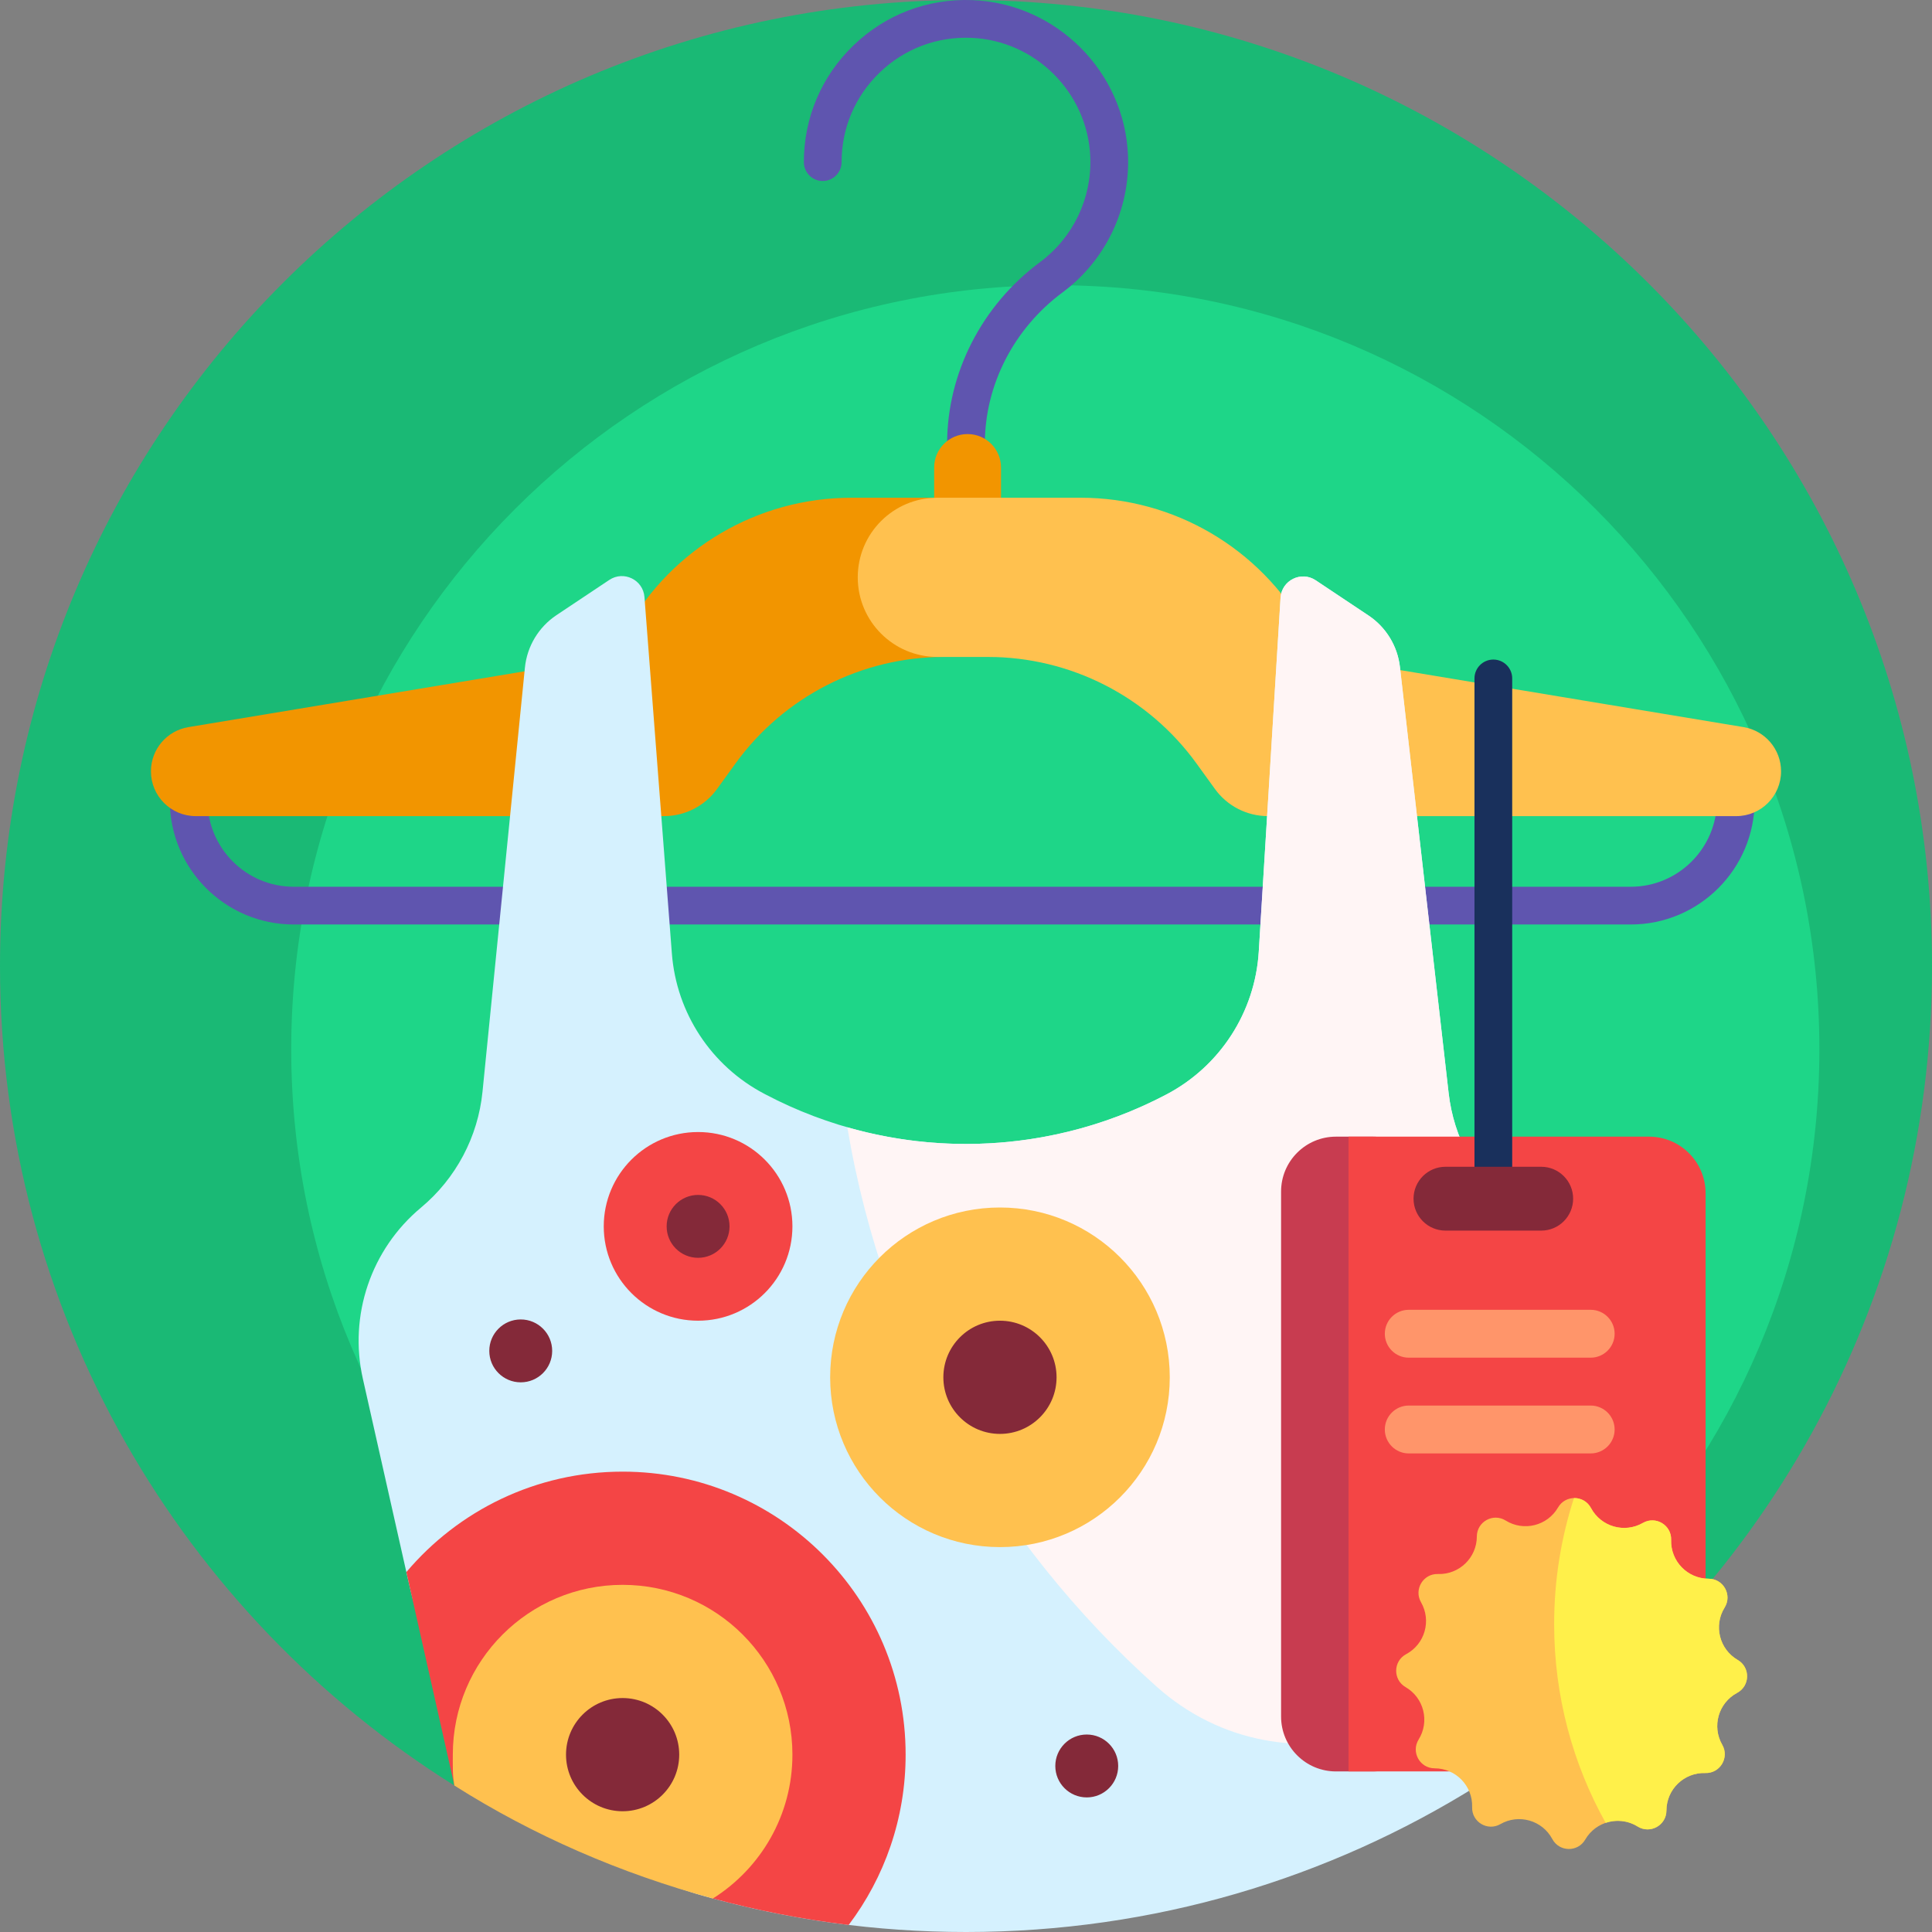
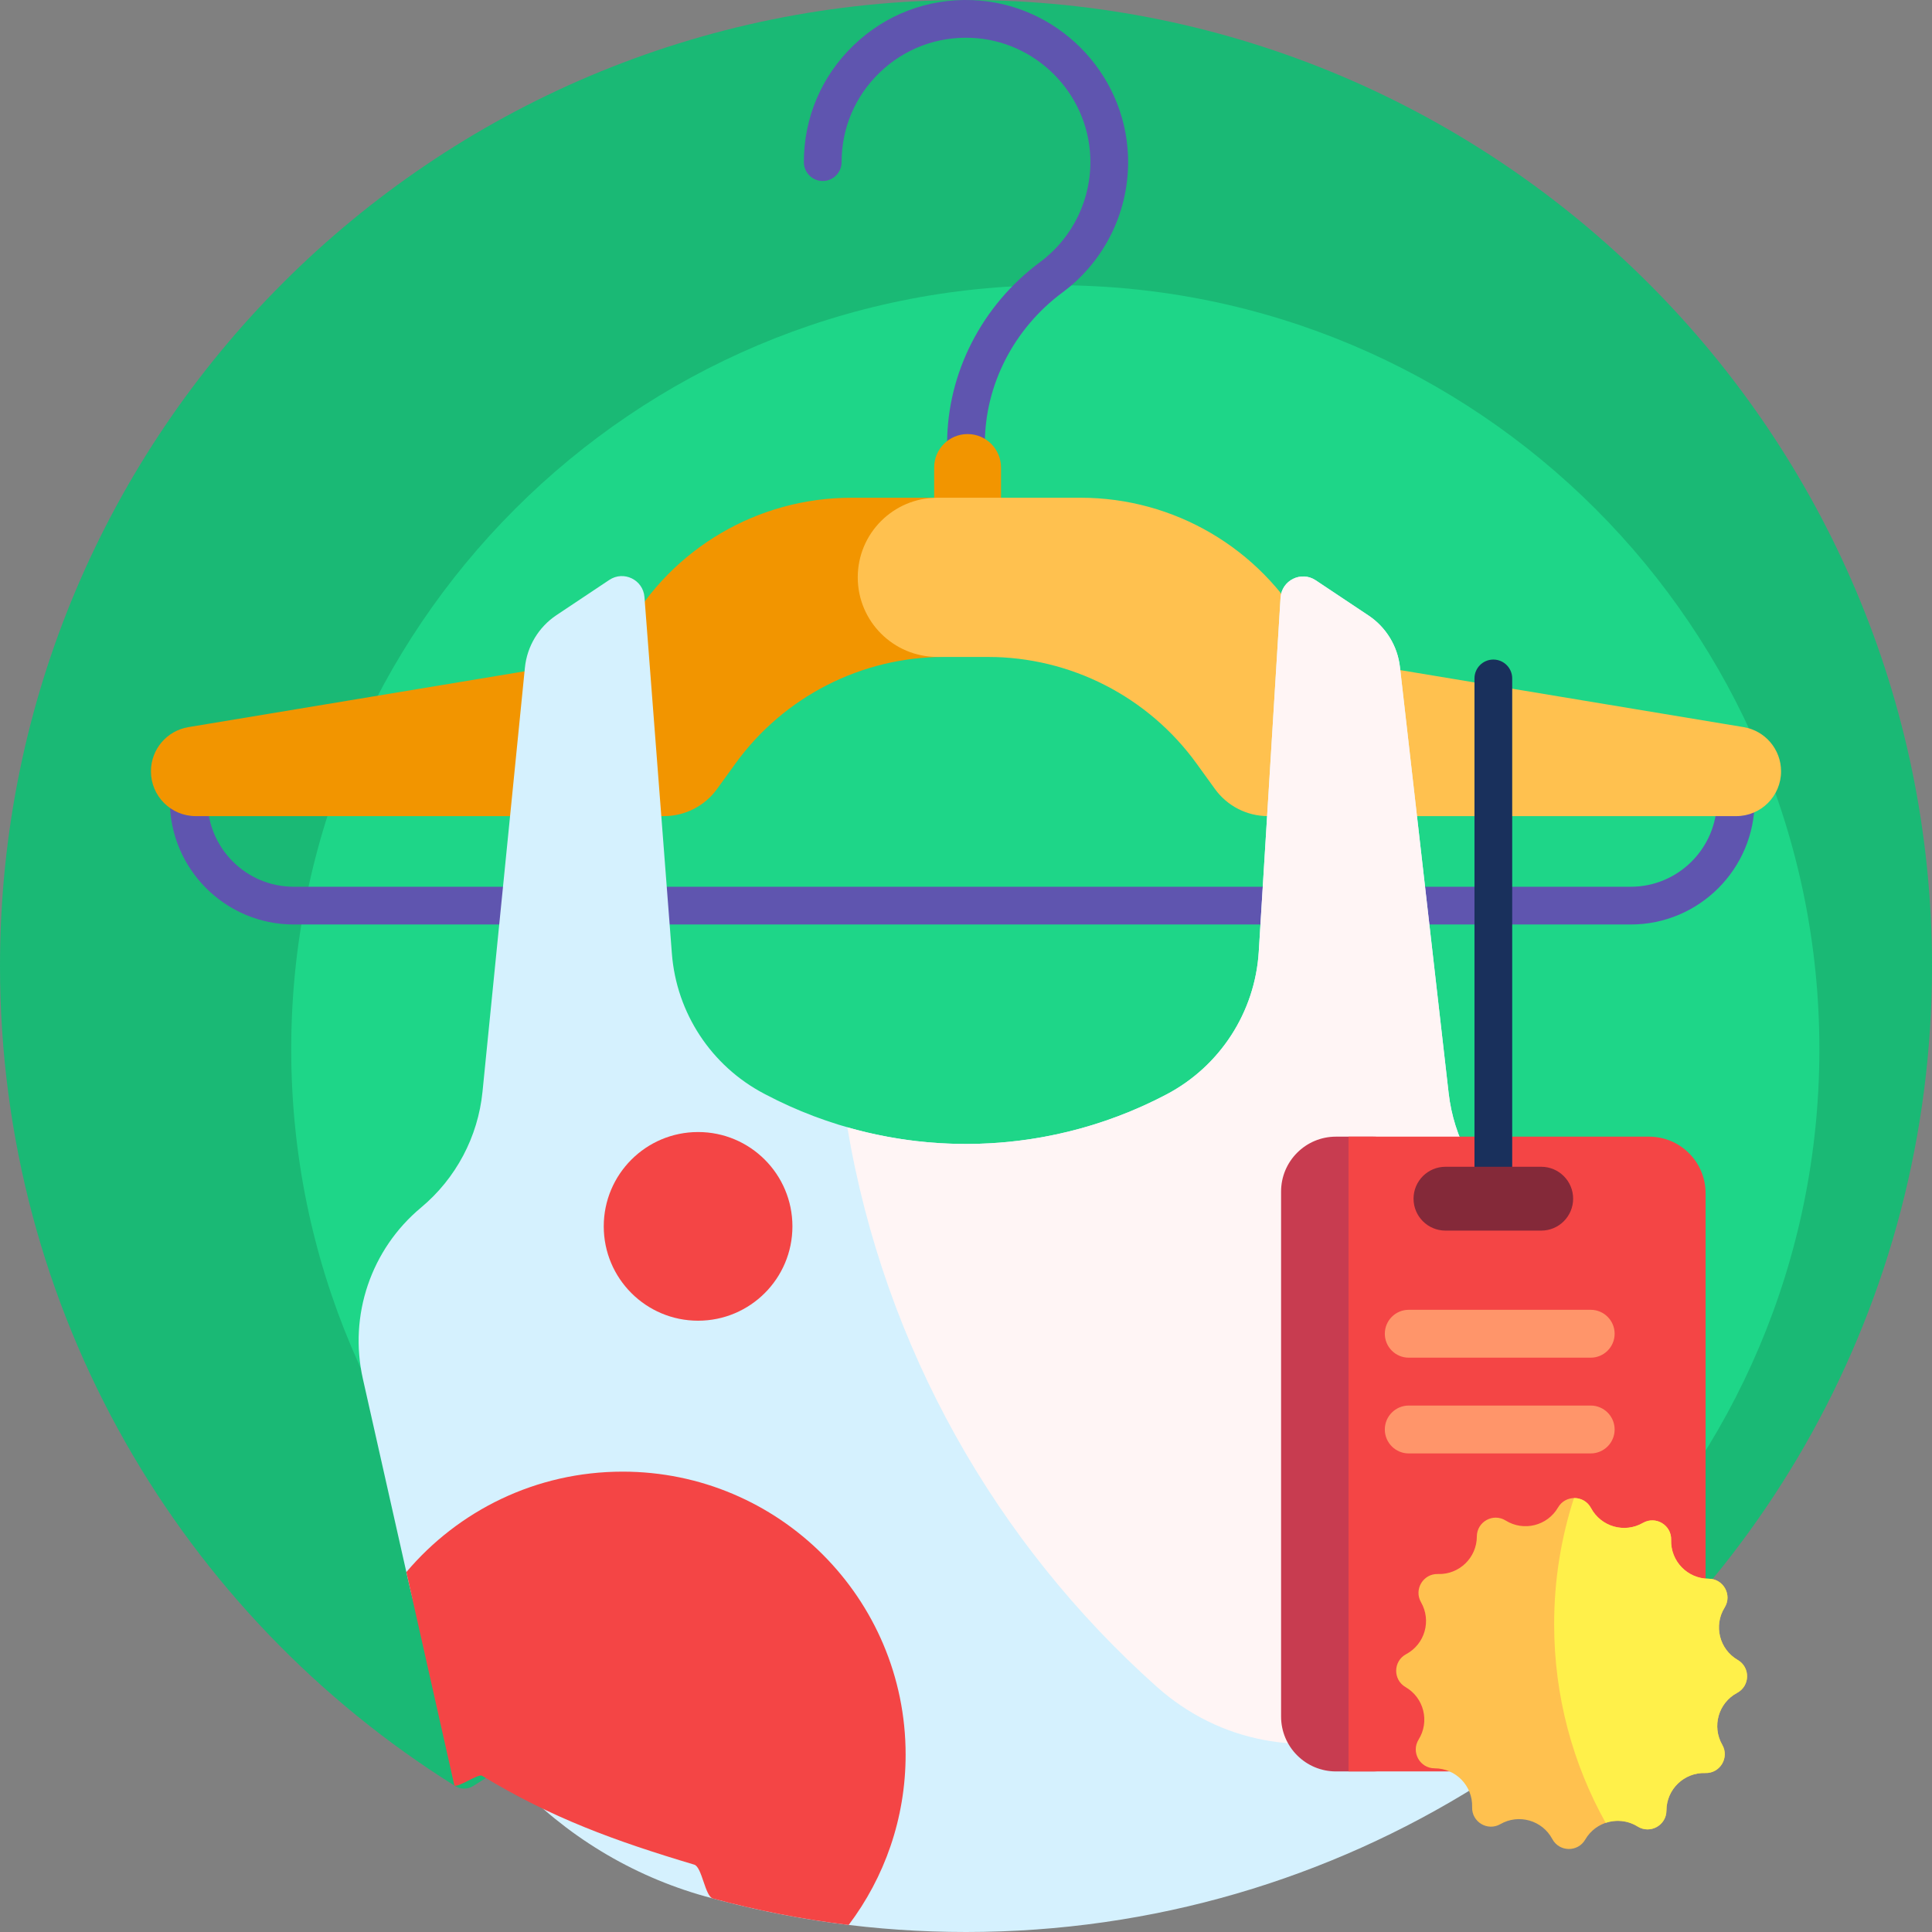
<svg xmlns="http://www.w3.org/2000/svg" id="Capa_1" height="512" viewBox="0 0 512 512" width="512">
  <rect x="0" y="0" width="512" height="512" fill="#808080" stroke="none" />
  <g>
    <path d="m0 256c0-141.41 114.656-256.04 256.075-256 141.027.041 255.925 114.975 255.925 256.001 0 89.676-46.11 168.582-115.914 214.304-38.748-23.591-84.256-37.179-132.937-37.179-50.696 0-97.949 14.736-137.712 40.158-1.456.931-3.317.967-4.783.052-72.449-45.213-120.654-125.645-120.654-217.336z" fill="#1ab975" />
    <path d="m482.156 278.073c0 111.832-90.658 202.489-202.489 202.489s-202.49-90.657-202.49-202.489 90.658-202.489 202.49-202.489 202.489 90.657 202.489 202.489z" fill="#1ed688" />
    <path d="m432.17 245h-354.34c-18.102 0-32.83-14.727-32.83-32.829v-12.171c0-2.761 2.238-5 5-5s5 2.239 5 5v12.17c0 12.589 10.241 22.83 22.83 22.83h354.34c12.589 0 22.83-10.241 22.83-22.83v-12.17c0-2.761 2.238-5 5-5s5 2.239 5 5v12.17c0 18.103-14.728 32.83-32.83 32.83zm-171.17-117.656v-9.788c0-15.53 7.689-30.502 20.568-40.051 11.415-8.464 17.908-21.999 17.368-36.206-.846-22.294-18.973-40.421-41.268-41.268-11.828-.449-22.978 3.807-31.467 11.979-8.493 8.177-13.171 19.171-13.171 30.958 0 2.761 2.238 5 5 5s5-2.239 5-5c0-9.043 3.589-17.479 10.106-23.754 6.513-6.271 15.106-9.535 24.152-9.19 17.101.649 31.005 14.553 31.654 31.654.414 10.906-4.569 21.296-13.331 27.793-15.41 11.427-24.611 29.403-24.611 48.086v9.788c0 2.761 2.238 5 5 5s5-2.24 5-5.001z" fill="#5f55af" />
    <path d="m284.688 153c0 11.65-9.444 21.094-21.094 21.094h-13.374c-21.917 0-42.503 10.521-55.341 28.284l-4.852 6.714c-3.263 4.515-8.495 7.189-14.066 7.189h-124.088c-6.557 0-11.873-5.316-11.873-11.873 0-5.807 4.2-10.761 9.928-11.713l103.809-17.236c5.199-.863 9.724-4.042 12.299-8.64 12.077-21.561 34.861-34.913 59.573-34.913h21.952v-8.016c0-4.893 3.966-8.859 8.859-8.859s8.859 3.967 8.859 8.859v8.083c10.863.86 19.409 9.946 19.409 21.027z" fill="#f29500" />
    <path d="m472 204.408c0 6.558-5.316 11.873-11.873 11.873h-124.087c-5.571 0-10.803-2.674-14.066-7.189l-4.852-6.714c-12.838-17.763-33.424-28.284-55.341-28.284h-13.374c-11.65 0-21.094-9.444-21.094-21.094s9.444-21.094 21.094-21.094h37.984c24.712 0 47.496 13.353 59.573 34.913 2.575 4.598 7.1 7.777 12.299 8.64l103.809 17.236c5.728.952 9.928 5.907 9.928 11.713z" fill="#ffc14f" />
    <path d="m415.836 365.393-24.254 107.795c-39.315 24.595-85.788 38.812-135.582 38.812-23.922 0-47.077-3.281-69.04-9.418-39.477-11.03-69.607-43.016-78.605-83.005l-12.191-54.184c-3.784-16.815 2.166-34.334 15.407-45.368 9.248-7.707 15.101-18.737 16.299-30.715l11.237-112.373c.566-5.658 3.636-10.765 8.367-13.919l14.002-9.335c3.816-2.544 8.959-.04 9.311 4.532l7.268 94.481c1.212 15.751 10.432 29.773 24.413 37.128l.399.21c33.26 17.505 73.009 17.505 106.269 0 14.197-7.472 23.467-21.811 24.452-37.824l5.772-93.802c.284-4.618 5.467-7.19 9.317-4.624l13.987 9.325c4.653 3.102 7.703 8.096 8.338 13.652l12.909 112.952c1.341 11.738 7.154 22.507 16.23 30.07l.29.242c13.24 11.034 19.189 28.553 15.405 45.368z" fill="#d5f1fe" />
    <path d="m415.836 365.393-11.24 49.954c-10.003 44.457-64.14 61.962-98.118 31.597-42.39-37.882-72.088-89.671-81.926-148.199 27.978 8.023 58.304 5.119 84.582-8.711 14.197-7.472 23.467-21.811 24.452-37.824l5.772-93.802c.284-4.618 5.467-7.19 9.317-4.624l13.987 9.325c4.653 3.102 7.703 8.096 8.338 13.652l12.909 112.952c1.341 11.738 7.154 22.507 16.23 30.07l.29.242c13.242 11.034 19.191 28.553 15.407 45.368z" fill="#fff5f5" />
-     <path d="m240 465c0 16.943-5.618 32.573-15.093 45.131-12.284-1.487-24.301-3.845-35.985-7.009-2.099-.569-2.865-8.353-4.943-8.973-21.035-6.279-37.858-12.4-56.241-23.56-.978-.594-6.351 3.206-7.321 2.6l-12.728-56.569c13.758-16.281 34.327-26.62 57.311-26.62 41.421 0 75 33.579 75 75zm-80-140c0 13.807 11.193 25 25 25s25-11.193 25-25-11.193-25-25-25-25 11.193-25 25z" fill="#f44545" />
-     <path d="m210 465c0 16.062-8.416 30.159-21.078 38.121-24.342-6.592-47.634-16.707-68.504-29.933-.517-2.727-.418-5.311-.418-8.188 0-24.853 20.147-45 45-45s45 20.147 45 45zm10-100c0 24.853 20.147 45 45 45s45-20.147 45-45-20.147-45-45-45-45 20.147-45 45z" fill="#ffc14f" />
-     <path d="m165 450c8.284 0 15 6.716 15 15s-6.716 15-15 15-15-6.716-15-15 6.716-15 15-15zm85-85c0 8.284 6.716 15 15 15s15-6.716 15-15-6.716-15-15-15-15 6.716-15 15zm-73.333-40c0 4.602 3.731 8.333 8.333 8.333s8.333-3.731 8.333-8.333-3.731-8.333-8.333-8.333-8.333 3.731-8.333 8.333zm103 143c0 4.602 3.731 8.333 8.333 8.333s8.333-3.731 8.333-8.333-3.731-8.333-8.333-8.333-8.333 3.731-8.333 8.333zm-141.667-118.333c4.602 0 8.333 3.731 8.333 8.333s-3.731 8.333-8.333 8.333-8.333-3.731-8.333-8.333 3.731-8.333 8.333-8.333z" fill="#842939" />
+     <path d="m240 465c0 16.943-5.618 32.573-15.093 45.131-12.284-1.487-24.301-3.845-35.985-7.009-2.099-.569-2.865-8.353-4.943-8.973-21.035-6.279-37.858-12.4-56.241-23.56-.978-.594-6.351 3.206-7.321 2.6l-12.728-56.569c13.758-16.281 34.327-26.62 57.311-26.62 41.421 0 75 33.579 75 75zm-80-140c0 13.807 11.193 25 25 25s25-11.193 25-25-11.193-25-25-25-25 11.193-25 25" fill="#f44545" />
    <path d="m363.856 469.447h-9.811c-8.033 0-14.545-6.512-14.545-14.545v-139.133c0-8.033 6.512-14.545 14.545-14.545h9.811c8.033 0 14.545 6.512 14.545 14.545v139.133c.001 8.033-6.511 14.545-14.545 14.545z" fill="#c83c50" />
    <path d="m437 469.447h-79.626v-168.224h79.626c8.284 0 15 6.716 15 15v138.224c0 8.285-6.716 15-15 15z" fill="#f44545" />
    <path d="m400.75 179.79v135.338c0 2.761-2.238 5-5 5s-5-2.239-5-5v-135.338c0-2.761 2.238-5 5-5s5 2.239 5 5z" fill="#19305c" />
    <path d="m408.438 326.125h-25.376c-4.672 0-8.459-3.787-8.459-8.459 0-4.672 3.787-8.459 8.459-8.459h25.376c4.672 0 8.459 3.787 8.459 8.459 0 4.672-3.787 8.459-8.459 8.459z" fill="#842939" />
    <path d="m366.991 353.454c0-3.504 2.84-6.344 6.344-6.344h48.214c3.504 0 6.344 2.84 6.344 6.344s-2.84 6.344-6.344 6.344h-48.214c-3.504 0-6.344-2.841-6.344-6.344zm54.558 19.032h-48.214c-3.504 0-6.344 2.84-6.344 6.344s2.84 6.344 6.344 6.344h48.214c3.504 0 6.344-2.84 6.344-6.344s-2.84-6.344-6.344-6.344z" fill="#ff956a" />
    <path d="m460.358 448.628c-4.963 2.651-6.749 8.881-3.944 13.759 1.952 3.394-.582 7.613-4.496 7.483-5.623-.186-10.285 4.317-10.295 9.943-.007 3.915-4.311 6.302-7.635 4.233-4.777-2.972-11.066-1.404-13.887 3.464-1.964 3.387-6.884 3.302-8.729-.152-2.651-4.963-8.881-6.749-13.759-3.944-3.394 1.952-7.613-.582-7.483-4.496.186-5.623-4.317-10.285-9.943-10.295-3.915-.007-6.302-4.311-4.233-7.635 2.972-4.777 1.404-11.066-3.464-13.887-3.387-1.964-3.302-6.884.152-8.729 4.963-2.651 6.749-8.881 3.944-13.759-1.952-3.394.582-7.613 4.496-7.483 5.623.186 10.285-4.317 10.295-9.943.007-3.915 4.311-6.302 7.635-4.233 4.777 2.972 11.066 1.404 13.887-3.464 1.964-3.387 6.884-3.302 8.729.152 2.651 4.963 8.881 6.749 13.759 3.944 3.394-1.952 7.613.582 7.483 4.496-.186 5.623 4.317 10.285 9.943 10.295 3.915.007 6.302 4.311 4.233 7.635-2.972 4.777-1.404 11.066 3.464 13.887 3.387 1.964 3.302 6.884-.152 8.729z" fill="#ffc14f" />
    <path d="m460.358 448.628c-4.963 2.651-6.749 8.881-3.944 13.759 1.952 3.394-.582 7.613-4.496 7.483-5.623-.186-10.285 4.317-10.295 9.943-.007 3.915-4.311 6.302-7.635 4.233-2.642-1.644-5.748-1.899-8.472-.974-8.697-15.588-13.653-33.549-13.653-52.666 0-11.657 1.843-22.883 5.252-33.404 1.771-.036 3.556.849 4.513 2.641 2.651 4.963 8.881 6.749 13.759 3.944 3.394-1.952 7.613.582 7.483 4.496-.186 5.623 4.317 10.285 9.943 10.295 3.915.007 6.302 4.311 4.233 7.635-2.972 4.777-1.404 11.066 3.464 13.887 3.387 1.963 3.302 6.883-.152 8.728z" fill="#fff04a" />
  </g>
</svg>